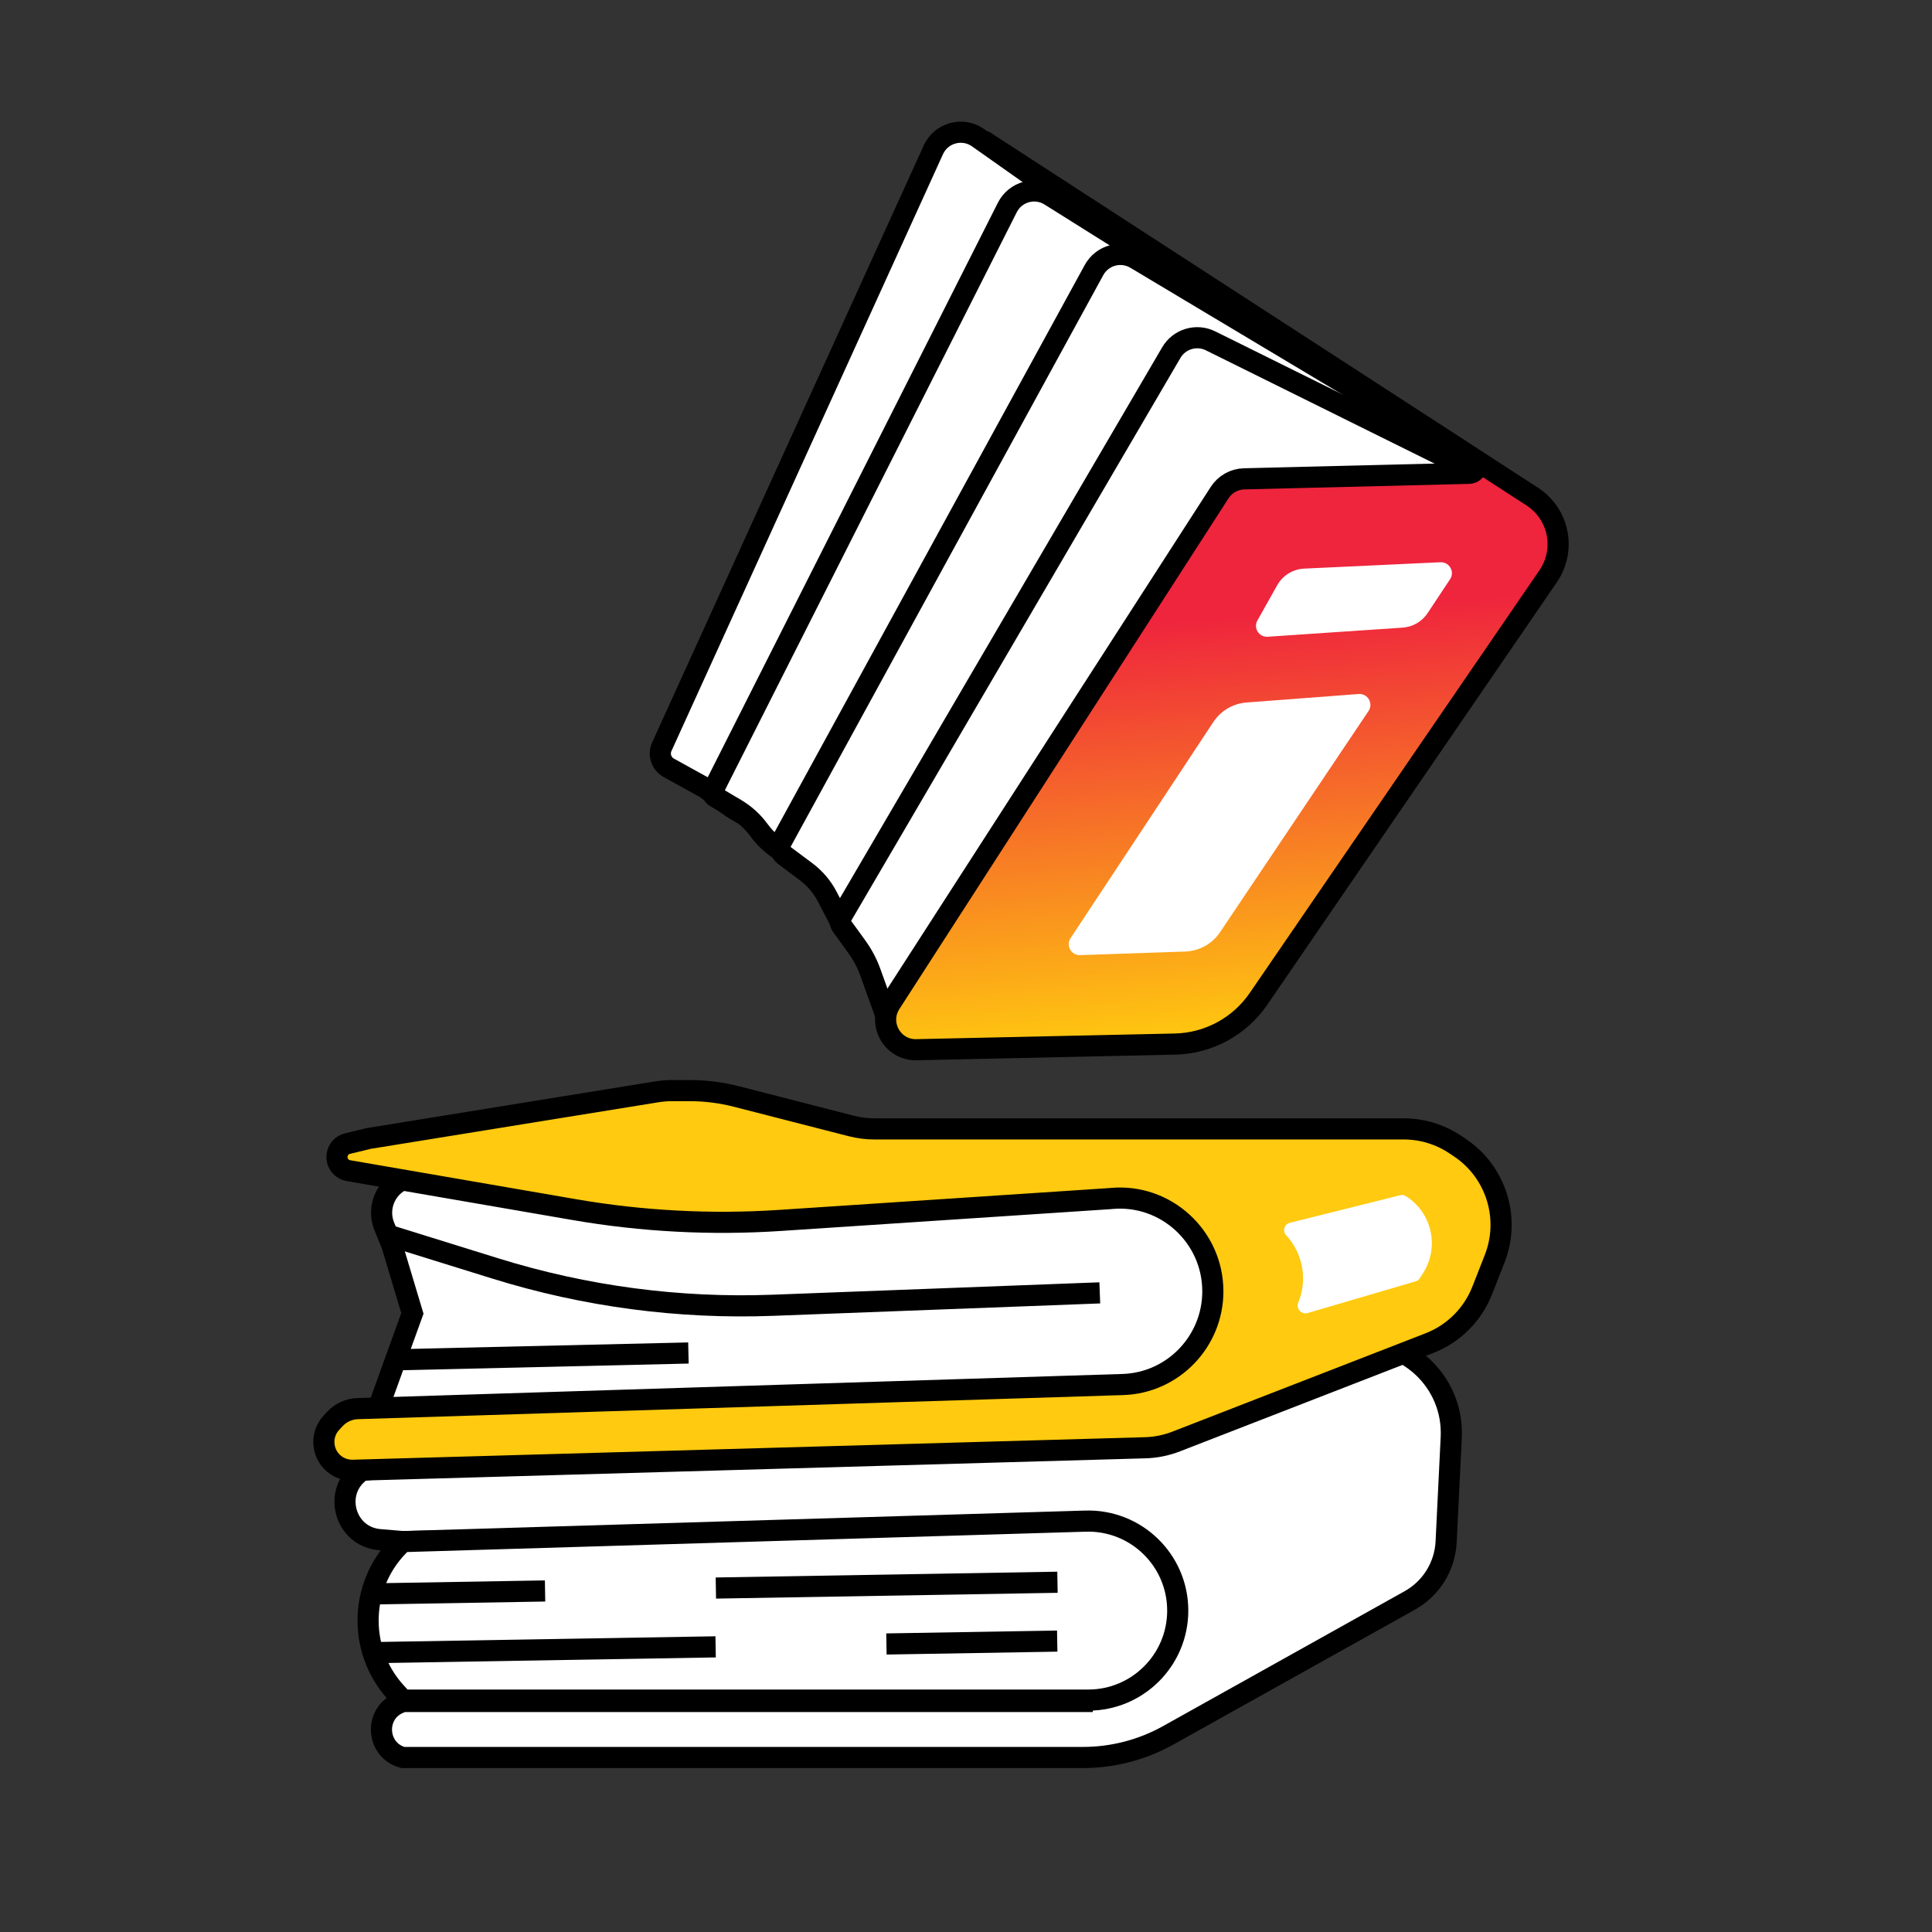
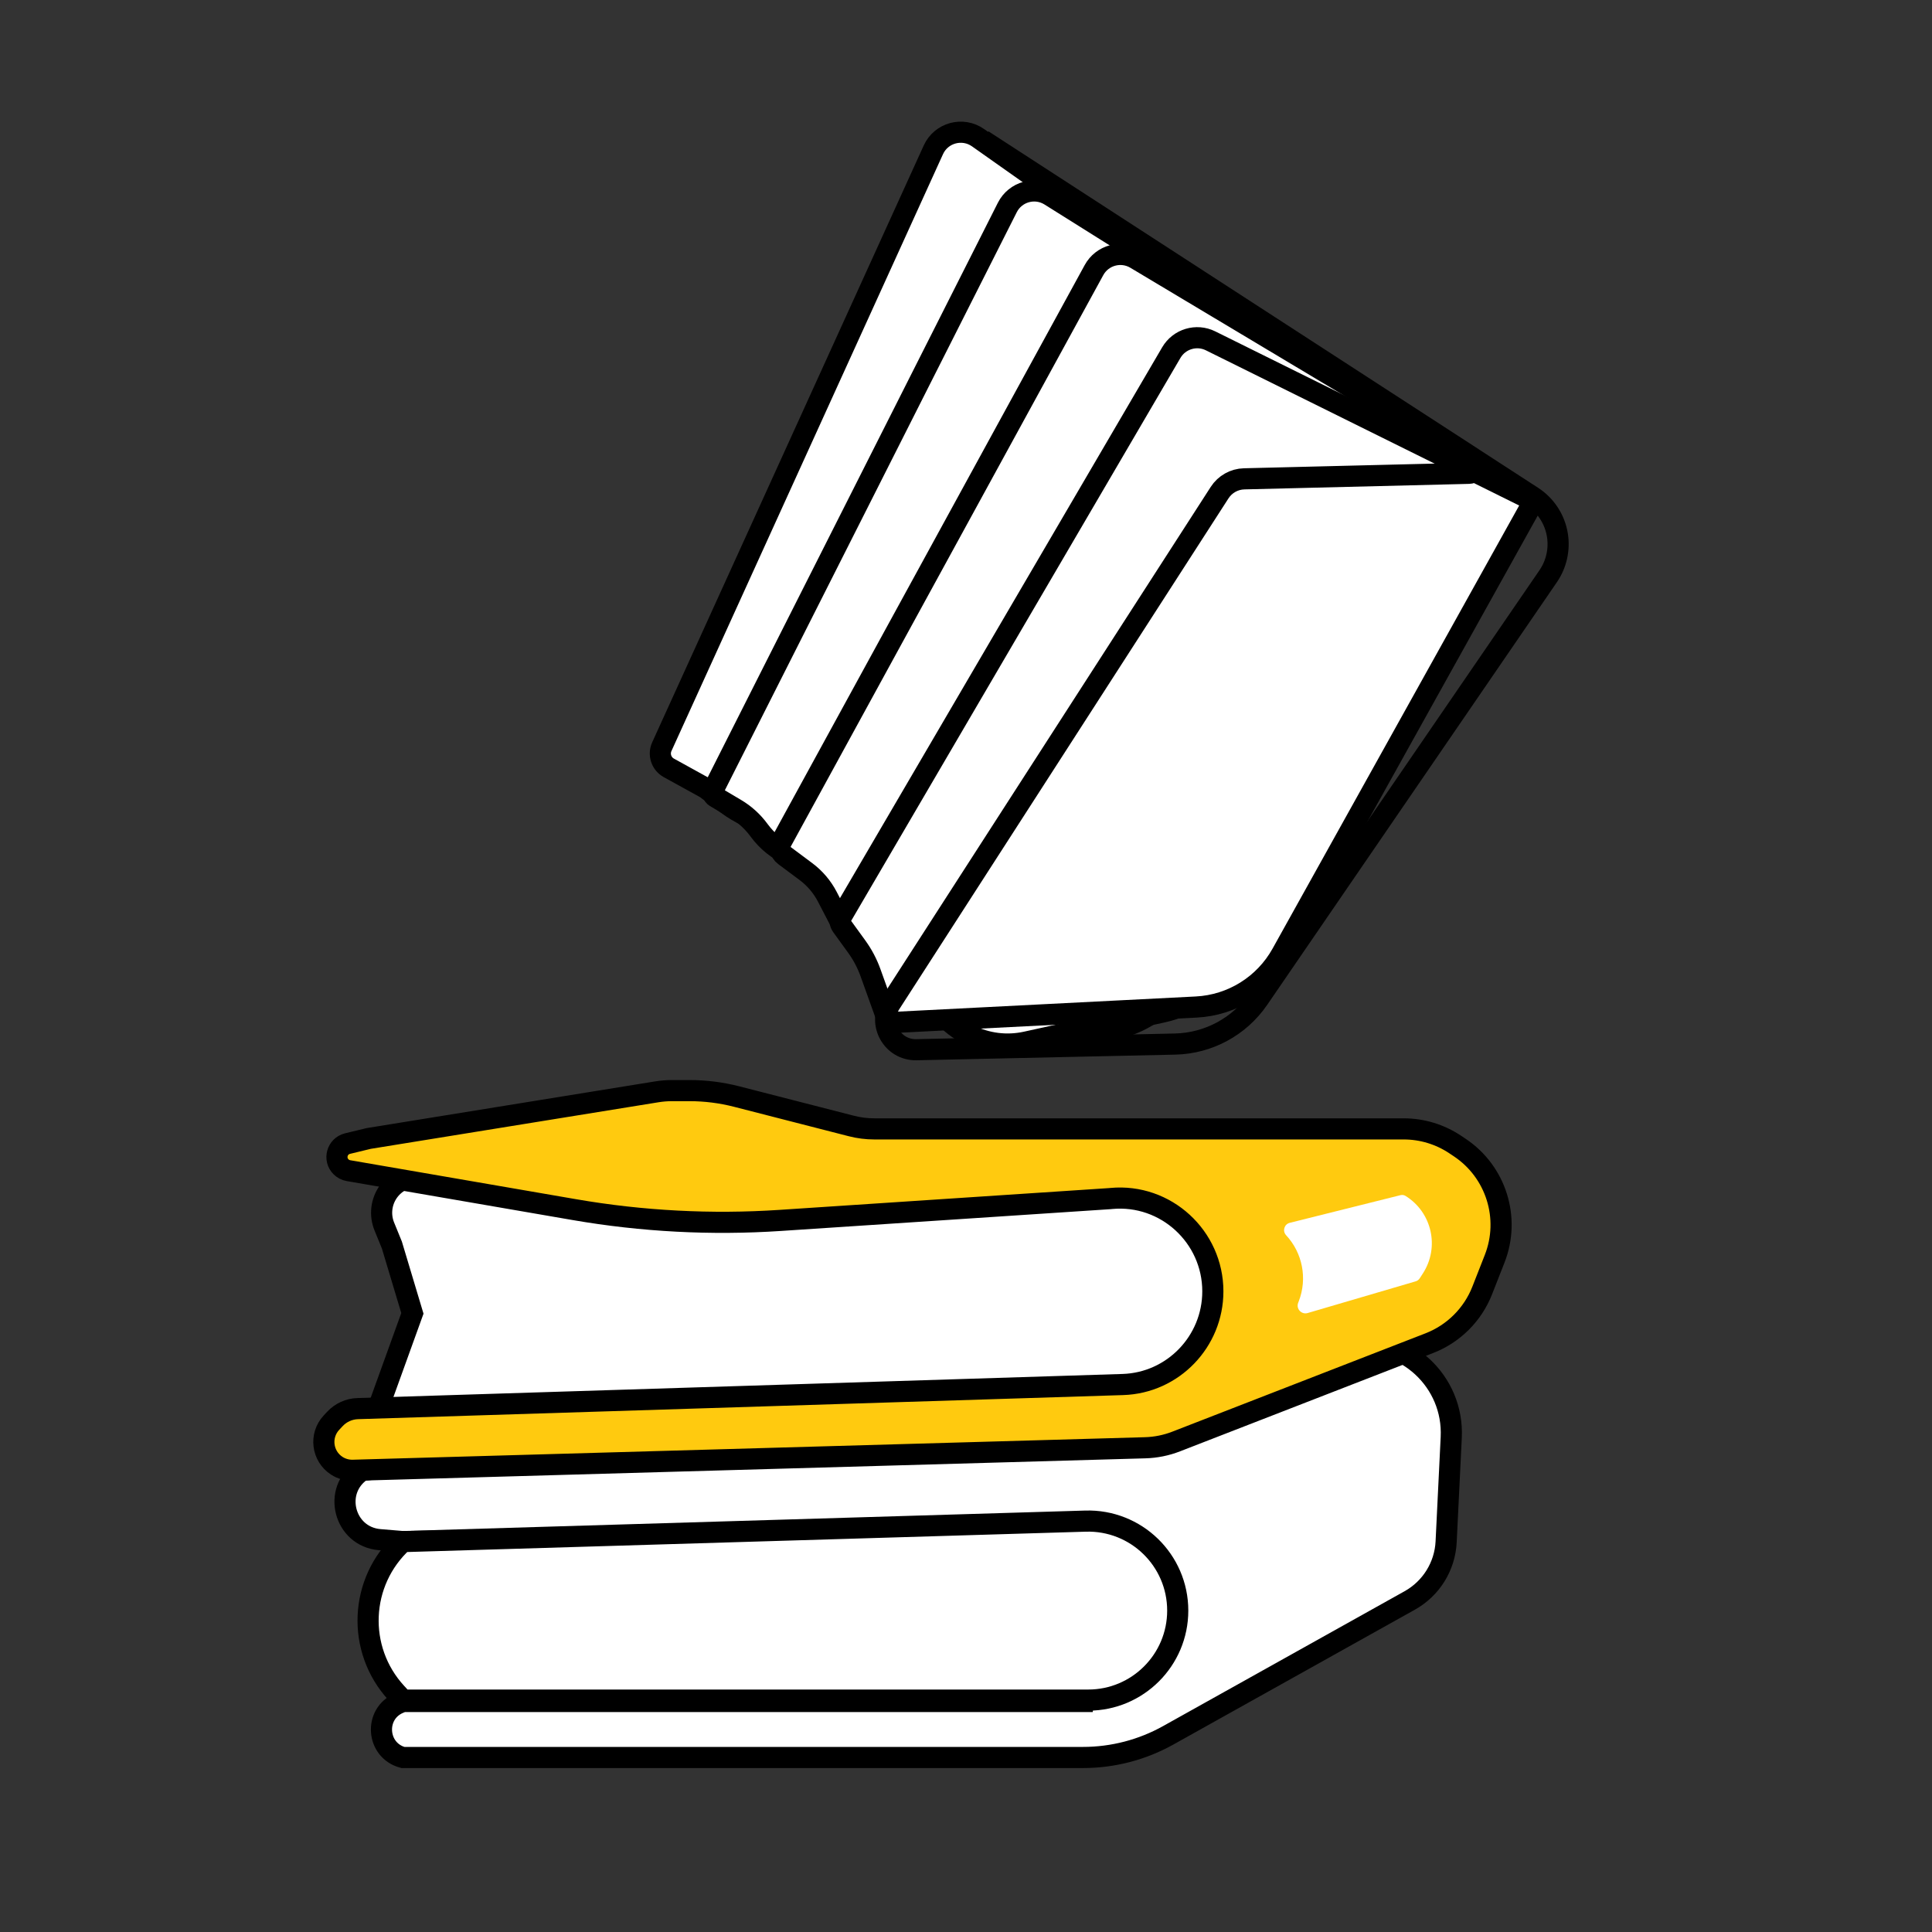
<svg xmlns="http://www.w3.org/2000/svg" width="64" height="64" viewBox="0 0 64 64" fill="none">
  <rect x="0" y="0" width="64" height="64" fill="#333333" stroke="none" />
  <path d="M30.919 4.963L21.923 24.736C21.806 24.994 21.907 25.299 22.155 25.436L23.38 26.112L24.098 26.648C24.487 26.939 24.933 27.144 25.408 27.25L26.192 27.425C27.385 27.692 28.346 28.571 28.719 29.735L29.175 31.162C29.57 32.395 30.624 33.303 31.903 33.51L35.67 34.118C37.061 34.343 38.448 33.698 39.171 32.489L48.912 16.219L32.4 4.562C31.89 4.202 31.177 4.395 30.919 4.963Z" fill="white" stroke="black" stroke-width="0.7" />
  <path d="M33.369 6.873L23.628 26.162C23.585 26.247 23.615 26.351 23.697 26.4L24.369 26.799C24.669 26.976 24.929 27.211 25.136 27.491L25.156 27.518C25.682 28.229 26.54 28.617 27.421 28.542L28.531 28.448C29.793 28.342 30.765 29.541 30.4 30.753C30.054 31.901 30.91 33.059 32.109 33.065L38.021 33.093C39.242 33.099 40.375 32.457 40.998 31.407L50.081 16.073L34.787 6.478C34.291 6.166 33.633 6.349 33.369 6.873Z" fill="white" stroke="black" stroke-width="0.7" />
  <path d="M36.24 8.947L25.886 27.879C25.8 28.038 25.843 28.236 25.988 28.343L26.697 28.872C26.993 29.093 27.236 29.378 27.406 29.706L27.844 30.549C28.069 30.984 28.549 31.225 29.033 31.145C29.532 31.063 30.024 31.321 30.241 31.777L30.797 32.952C31.368 34.154 32.693 34.804 33.994 34.518L38.529 33.522C39.523 33.303 40.368 32.657 40.84 31.755L49.307 15.557L37.625 8.57C37.14 8.28 36.511 8.451 36.24 8.947Z" fill="white" stroke="black" stroke-width="0.7" />
  <path d="M38.801 11.681L27.867 30.373C27.813 30.466 27.819 30.582 27.882 30.67L28.382 31.36C28.572 31.623 28.724 31.91 28.834 32.215L29.431 33.878L39.629 33.359C40.813 33.299 41.883 32.633 42.46 31.596L50.809 16.595L40.102 11.291C39.634 11.059 39.065 11.229 38.801 11.681Z" fill="white" stroke="black" stroke-width="0.7" />
-   <path d="M50.758 16.45L48.8 15.18C49.024 15.325 48.925 15.672 48.659 15.679L41.215 15.862C40.885 15.87 40.581 16.041 40.402 16.318L29.498 33.238C29.066 33.909 29.559 34.791 30.357 34.773L38.924 34.586C40.032 34.562 41.06 34.006 41.687 33.092L51.286 19.087C51.559 18.688 51.668 18.198 51.59 17.72C51.504 17.198 51.202 16.737 50.758 16.45Z" fill="url(#paint0_linear_6220_30391)" />
  <path d="M32.553 4.644L50.758 16.45C51.202 16.737 51.504 17.198 51.59 17.72V17.72C51.668 18.198 51.559 18.688 51.286 19.087L41.687 33.092C41.06 34.006 40.032 34.562 38.924 34.586L30.357 34.773C29.559 34.791 29.066 33.909 29.498 33.238L40.402 16.318C40.581 16.041 40.885 15.87 41.215 15.862L48.659 15.679C48.926 15.672 49.024 15.325 48.8 15.179L32.553 4.644Z" stroke="black" stroke-width="0.7" />
  <path d="M41.653 20.555L42.307 19.389C42.491 19.062 42.83 18.853 43.204 18.836L47.717 18.625C48.013 18.612 48.199 18.94 48.036 19.187L47.293 20.308C47.106 20.59 46.799 20.769 46.461 20.791L41.993 21.093C41.706 21.113 41.512 20.806 41.653 20.555Z" fill="white" />
  <path d="M35.463 31.079L40.194 23.917C40.441 23.544 40.846 23.305 41.293 23.271L45.007 22.99C45.308 22.967 45.503 23.302 45.335 23.553L40.416 30.88C40.157 31.267 39.728 31.505 39.263 31.521L35.778 31.64C35.484 31.65 35.301 31.324 35.463 31.079Z" fill="white" />
  <path d="M12.578 51.003L13.346 51.067L36.614 50.705L35.89 56.364H13.346L13.225 56.414C12.382 56.765 12.464 57.984 13.346 58.219H35.875C36.864 58.219 37.837 57.966 38.7 57.484L46.701 53.016C47.41 52.62 47.865 51.887 47.905 51.076L48.074 47.615C48.165 45.757 46.554 44.268 44.709 44.505L11.988 48.713C11.001 49.371 11.396 50.904 12.578 51.003Z" fill="white" stroke="black" stroke-width="0.7" />
  <path d="M35.96 50.389L13.346 51.067C11.898 52.391 11.801 54.639 13.13 56.083L13.346 56.318H36.049C37.686 56.318 39.014 54.99 39.014 53.353C39.014 51.68 37.631 50.339 35.96 50.389Z" fill="white" stroke="black" stroke-width="0.7" />
  <path d="M13.661 43.507L12.484 46.767H37.774C38.231 46.767 38.683 46.665 39.096 46.468L42.401 44.897C43.387 44.429 44.05 43.474 44.146 42.387L44.19 41.885C44.35 40.065 42.901 38.508 41.075 38.537L13.825 38.971C13.438 38.977 13.078 39.169 12.857 39.486C12.625 39.82 12.577 40.249 12.73 40.626L12.982 41.244L13.661 43.507Z" fill="white" stroke="black" stroke-width="0.7" />
  <path d="M19.023 40.07L11.542 38.779C11.449 38.763 11.363 38.718 11.296 38.651C11.044 38.399 11.165 37.967 11.512 37.883L12.215 37.713L21.76 36.168C21.922 36.142 22.087 36.128 22.251 36.128H22.847C23.37 36.128 23.892 36.194 24.399 36.324L28.199 37.299C28.449 37.364 28.706 37.396 28.964 37.396H46.497C47.105 37.396 47.698 37.575 48.203 37.912L48.353 38.012C49.559 38.815 50.042 40.35 49.512 41.699L49.1 42.749C48.786 43.55 48.151 44.182 47.349 44.494L38.964 47.751C38.636 47.879 38.289 47.949 37.937 47.959L11.693 48.705C11.502 48.71 11.313 48.657 11.153 48.553C10.666 48.234 10.583 47.554 10.979 47.128L11.093 47.006C11.289 46.795 11.561 46.671 11.849 46.662L37.196 45.864C38.857 45.812 40.177 44.44 40.177 42.778C40.177 40.965 38.618 39.533 36.813 39.701L36.778 39.705L25.843 40.428C23.564 40.579 21.274 40.459 19.023 40.07Z" fill="#FFCA0F" stroke="black" stroke-width="0.7" />
-   <path d="M12.893 40.927L16.42 42.023C19.388 42.945 22.492 43.356 25.599 43.239L36.432 42.828" stroke="black" stroke-width="0.7" />
-   <path d="M13.027 45.047L22.805 44.82" stroke="black" stroke-width="0.7" />
  <path d="M43.004 43.156L43.025 43.101C43.313 42.352 43.149 41.505 42.603 40.917C42.475 40.779 42.542 40.554 42.724 40.508L46.394 39.591C46.451 39.577 46.511 39.586 46.561 39.617C47.438 40.162 47.696 41.321 47.133 42.187L47.029 42.347C46.998 42.395 46.951 42.43 46.896 42.446L43.318 43.496C43.112 43.556 42.927 43.355 43.004 43.156Z" fill="white" />
-   <path d="M12.399 52.799L18.056 52.703M35.03 52.414L23.714 52.606" stroke="black" stroke-width="0.7" />
-   <path d="M12.391 54.745L23.706 54.554M35.022 54.363L29.364 54.459" stroke="black" stroke-width="0.7" />
  <defs>
    <linearGradient id="paint0_linear_6220_30391" x1="40.329" y1="20.385" x2="41.381" y2="34.434" gradientUnits="userSpaceOnUse">
      <stop stop-color="#EF243D" />
      <stop offset="1" stop-color="#FFCA0F" />
    </linearGradient>
  </defs>
</svg>